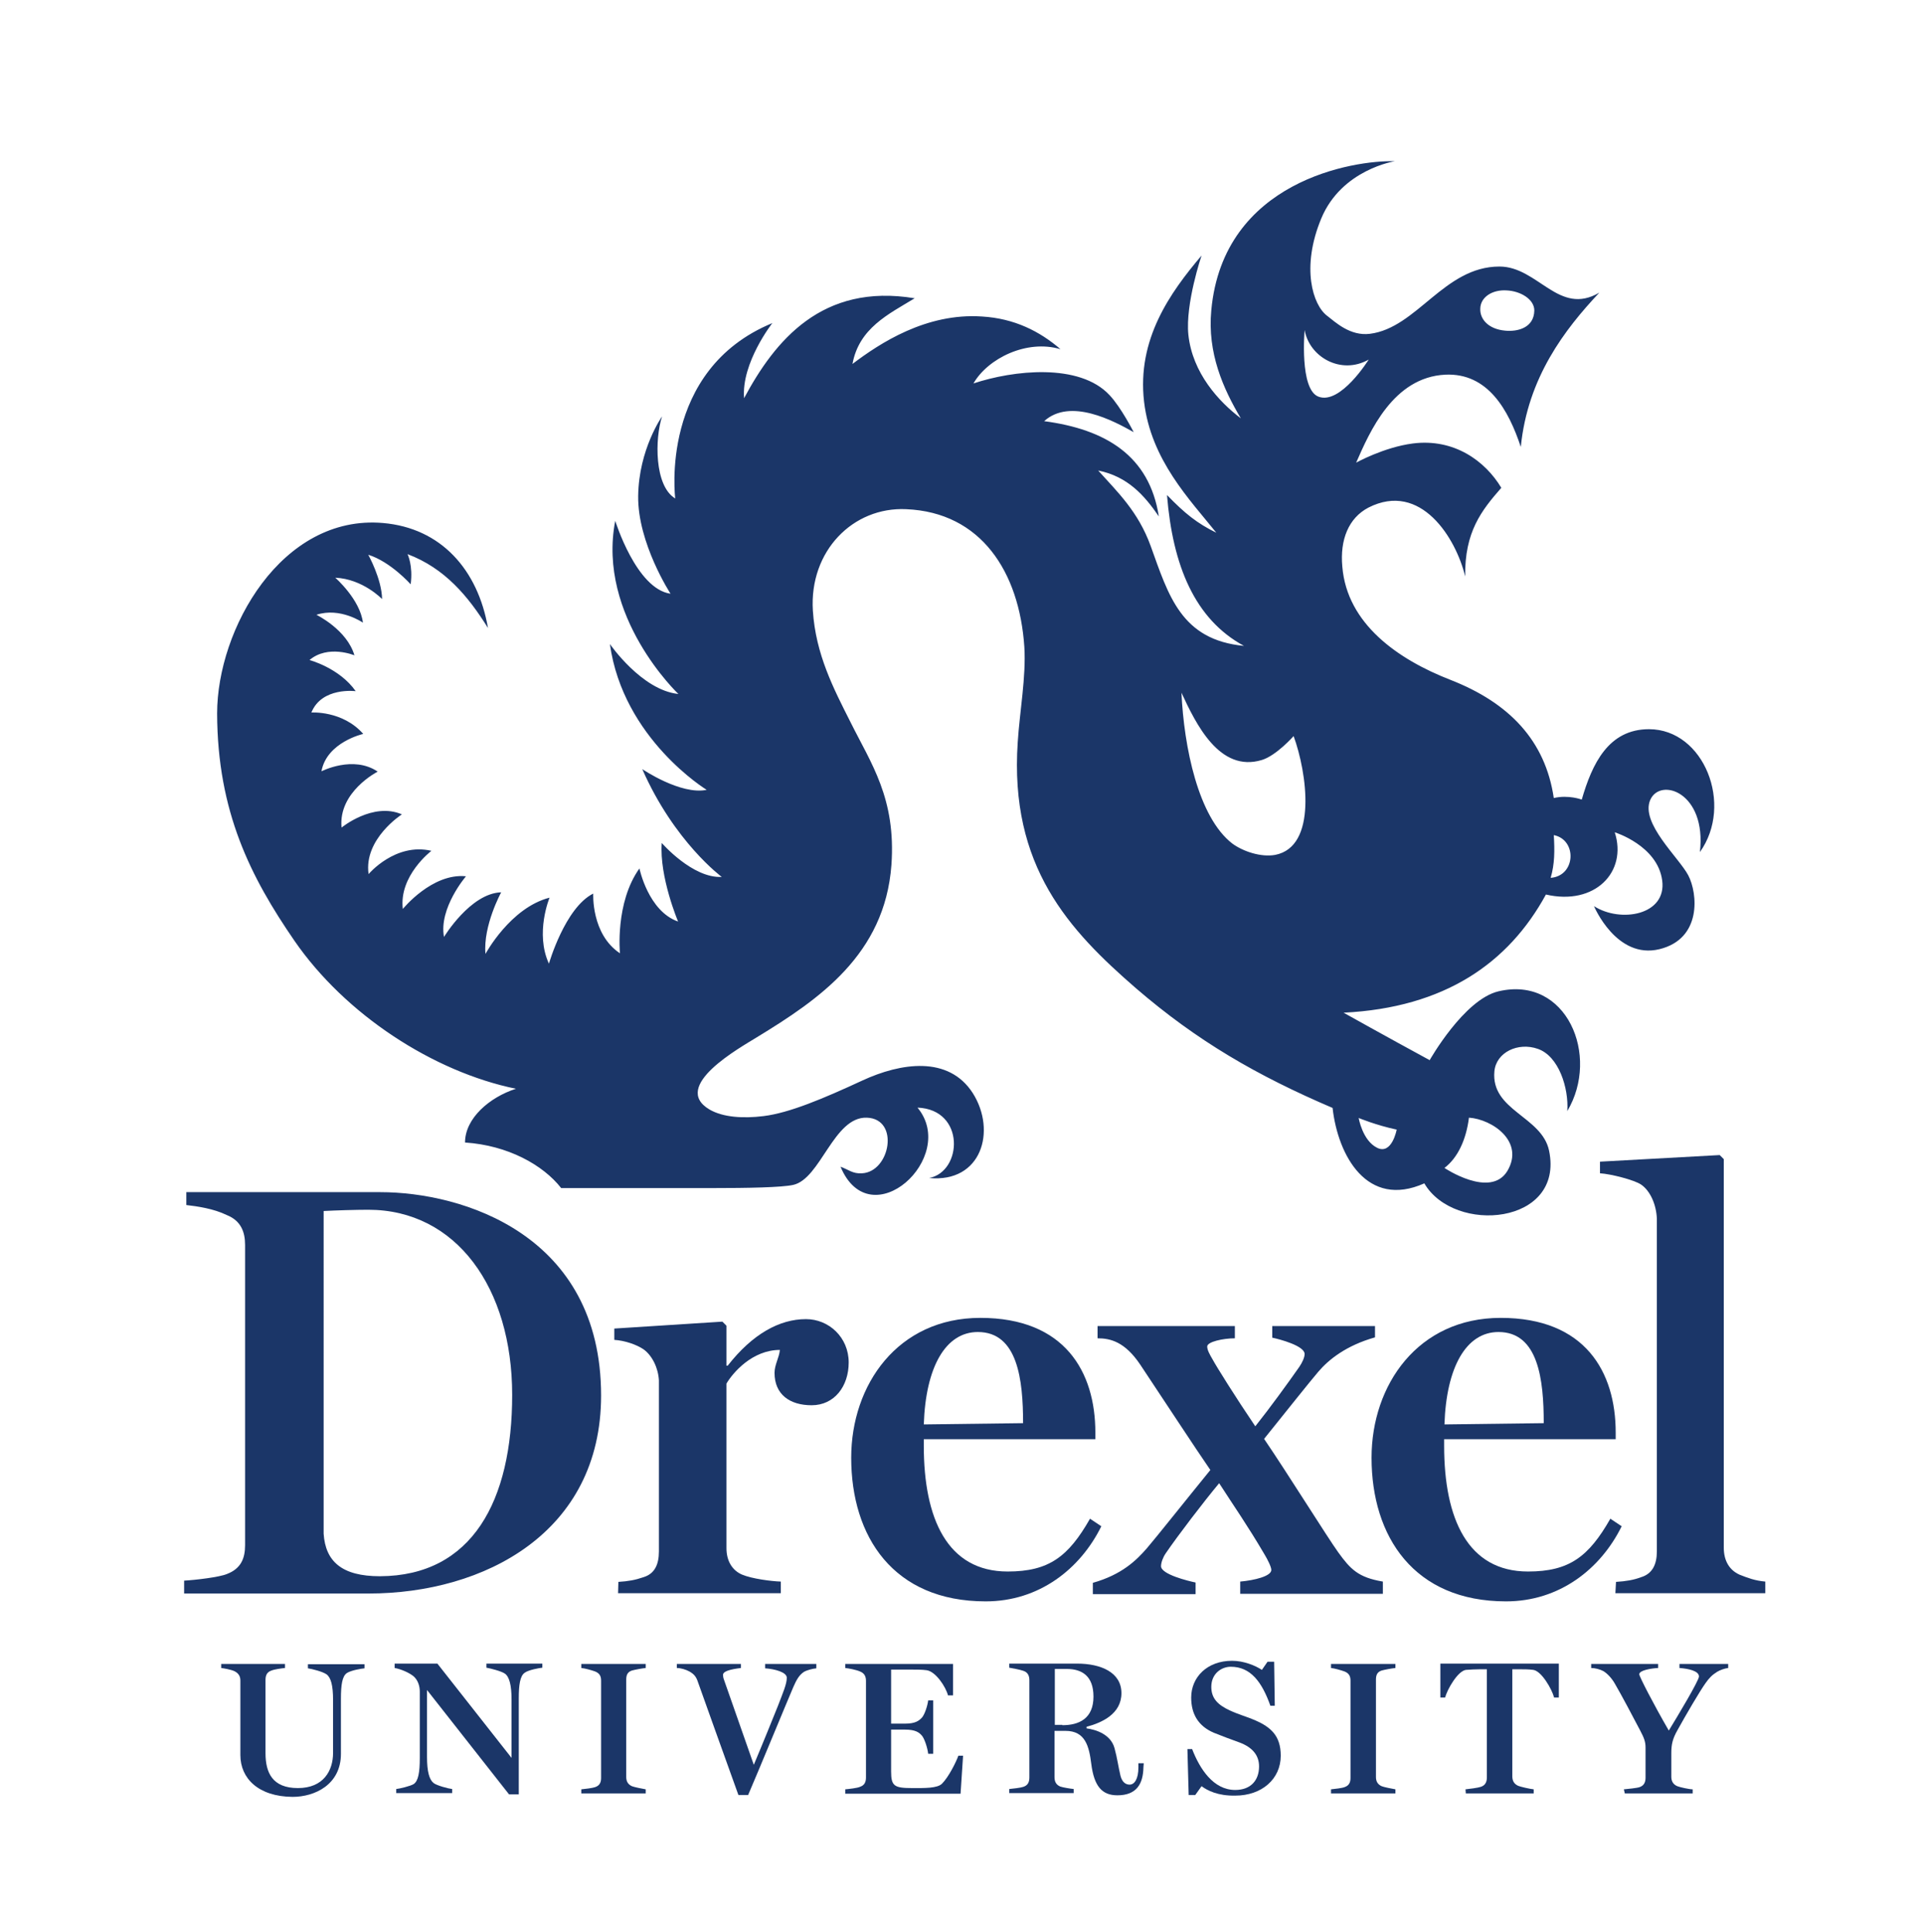
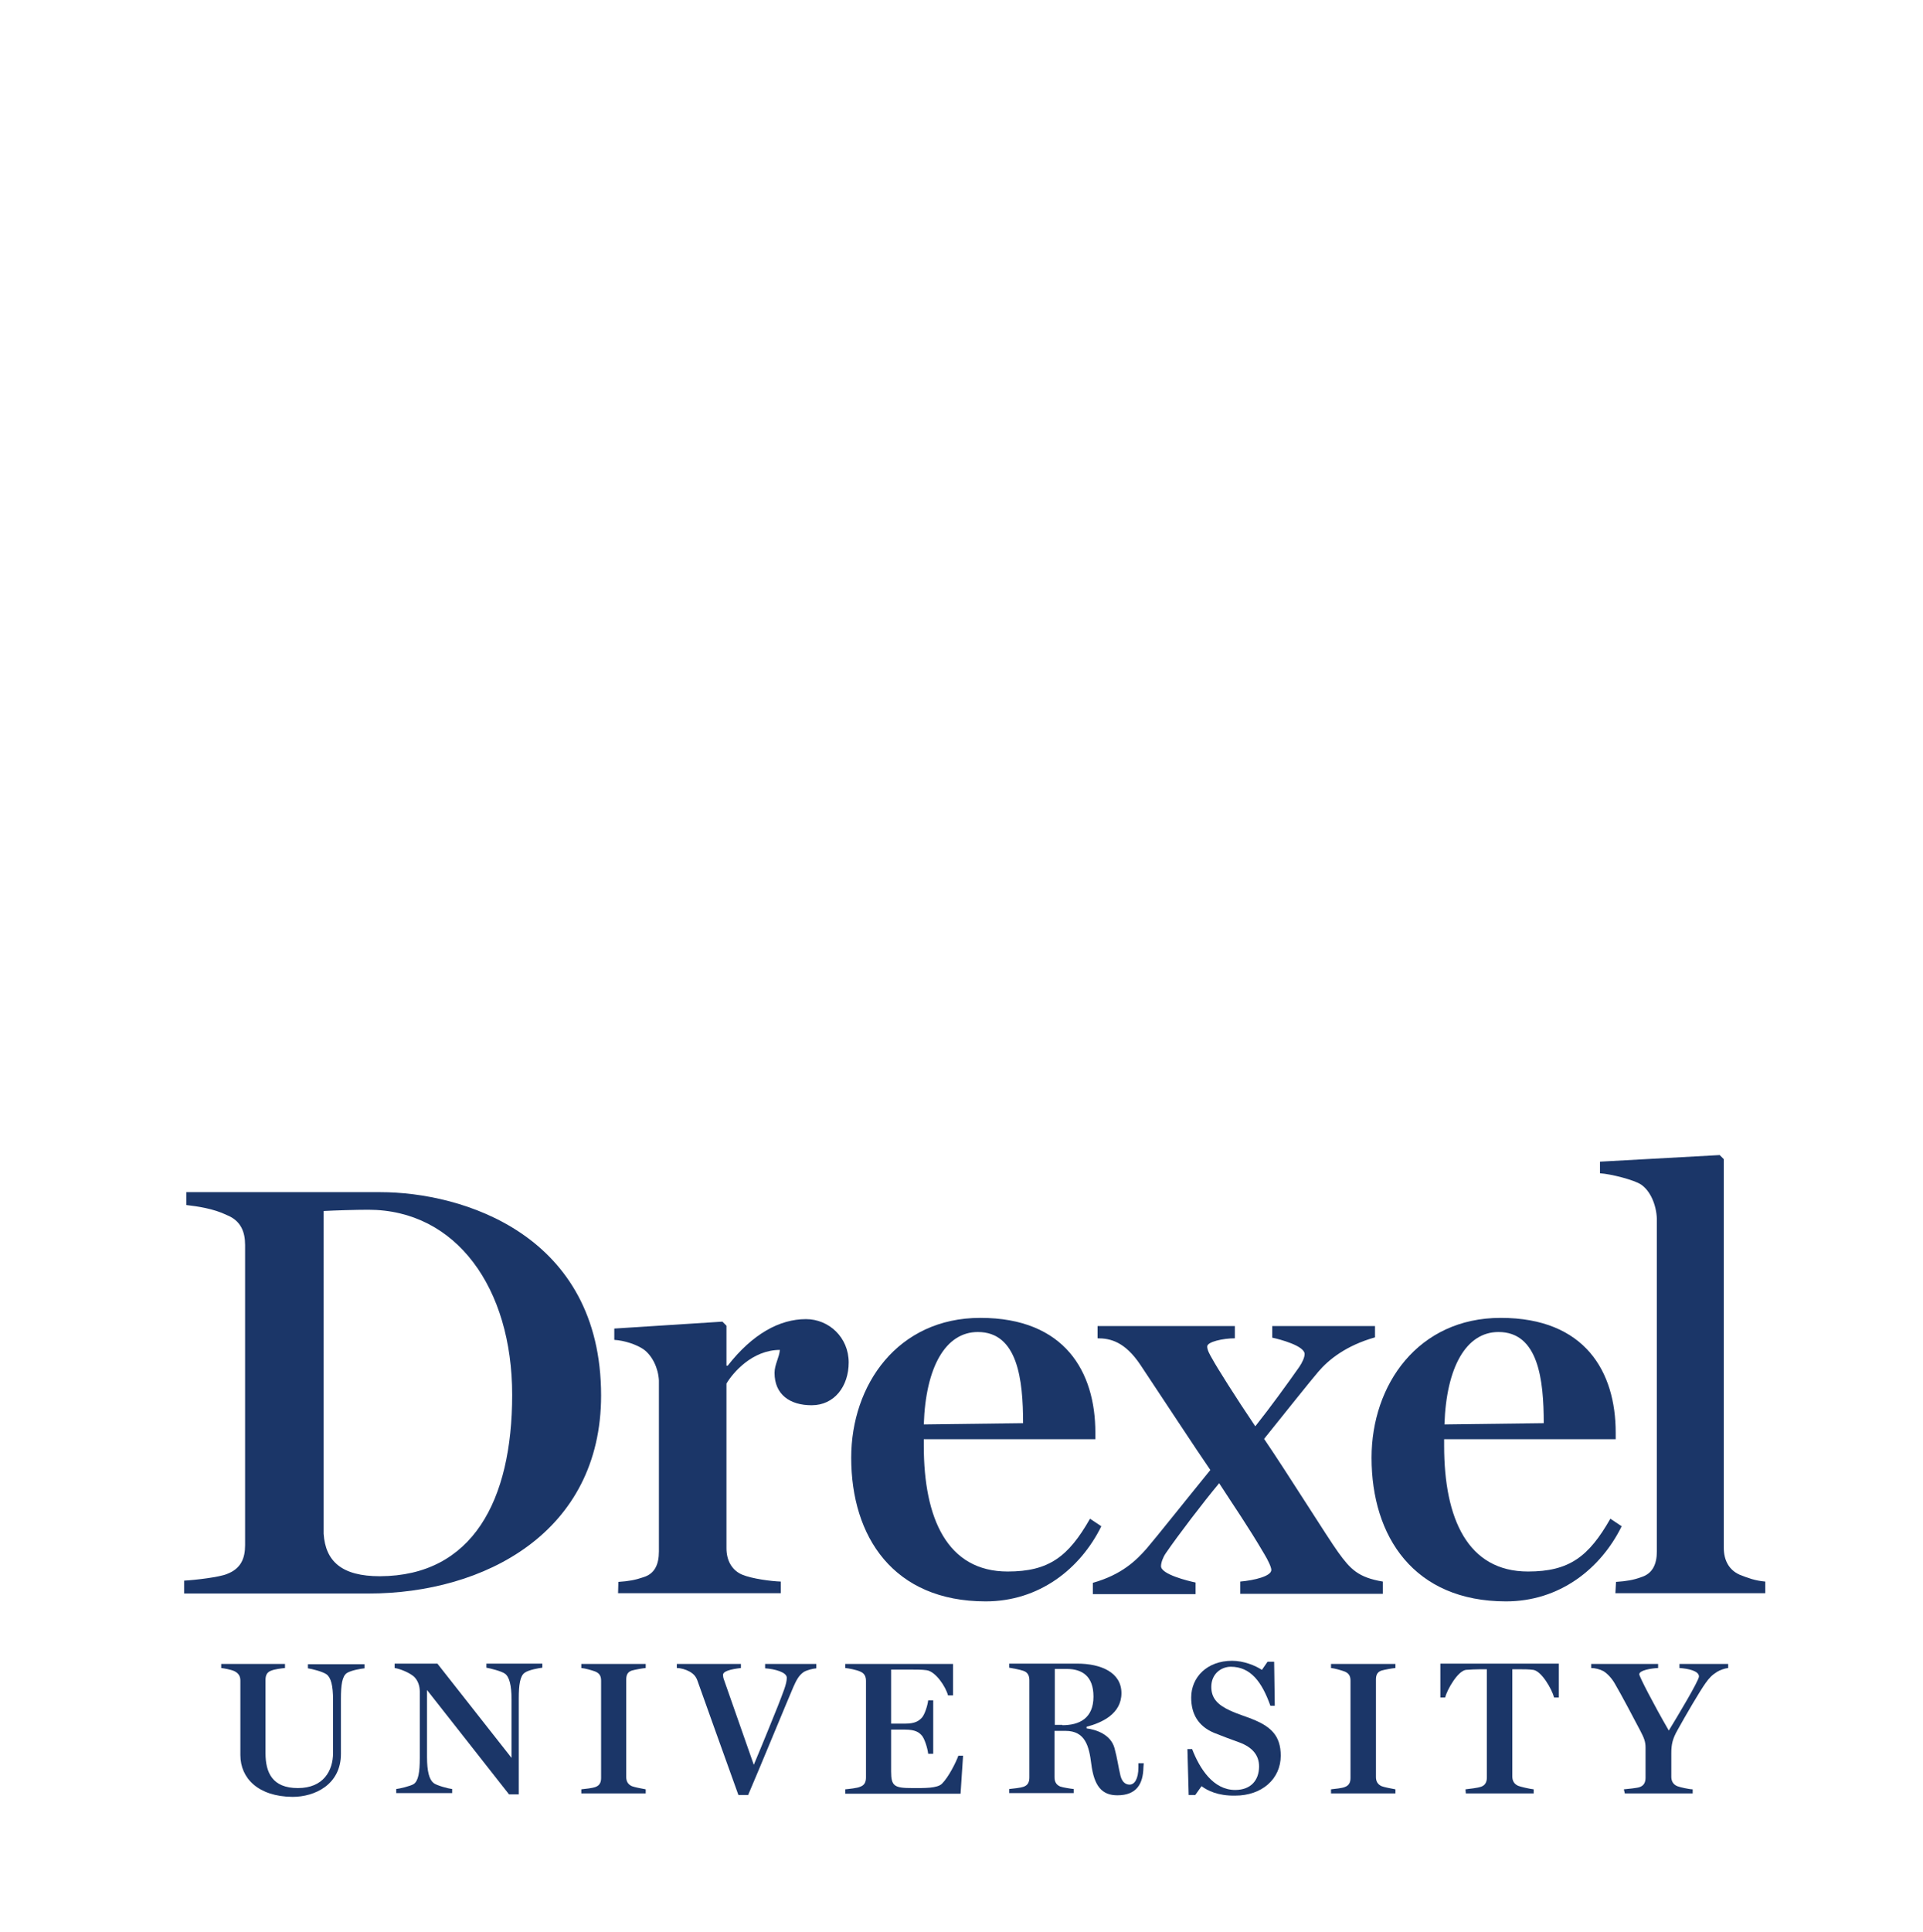
<svg xmlns="http://www.w3.org/2000/svg" version="1.1" id="Layer_2" x="0px" y="0px" viewBox="0 0 612 614.7" style="enable-background:new 0 0 612 614.7;" xml:space="preserve">
  <style type="text/css">
	.st0{fill:#FFFFFF;}
	.st1{fill:#1B3668;}
</style>
-   <rect class="st0" width="613" height="637.7" />
-   <path class="st1" d="M420.5,69.5c6.5-15.6,23.4-18.2,23.4-18.2c-13-0.4-54.6,6.2-58.4,47.4c-1.3,13.6,3.8,25,9.4,34.4  c-7-5.3-15.4-14.4-16.7-26.6c-1-9.9,4.2-25.2,4.2-25.2c-10,11.8-20.6,26.6-18.3,46.5c2.2,18.6,14.6,31.2,23,41.7  c-6.1-3-10-6.1-15.7-12c1.8,22.4,8.8,39.5,24.5,48c-20-1.9-24-16-29.7-31.8c-4-11-10.6-17.2-16.7-24c9.4,1.9,14.7,7.9,19.3,14.6  c-3-19.3-16.9-27.7-36.5-30.3c8.3-7.5,22.1-0.1,28.5,3.5c0,0-4-7.9-7.7-11.8c-9.6-10.3-30.7-7.9-43.3-3.7c4.6-8,17-14.1,27.7-10.9  c-6.6-5.7-14.7-9.8-25-10.4c-17.7-1.2-32.5,8.5-41.2,15.1c2.1-11.4,11.4-15.8,19.8-20.9c-29.5-4.9-44.5,13.5-54.3,31.8  c-0.9-11.3,9-23.9,9-23.9c-36.2,14.9-30.9,55.8-30.9,55.8c-6.7-4-6.5-19.1-4.2-26.1c0,0-7.4,10.4-7.6,25.3  c-0.2,15,10.3,31.1,10.3,31.1c-10.9-1.5-17.6-23.2-17.6-23.2c-5.9,30.5,20.1,55.1,20.1,55.1c-11.7-1.2-21.8-15.9-21.8-15.9  c4.2,30.2,30.8,46.4,30.8,46.4c-8.3,1.7-20.5-6.6-20.5-6.6c10.2,23.2,25.3,34.3,25.3,34.3c-9.3,0.5-19.1-10.8-19.1-10.8  c-0.8,10.8,5.2,25,5.2,25c-9.5-3.3-12.3-16.9-12.3-16.9c-7.8,10.9-6.2,27-6.2,27c-9.2-6.1-8.5-19-8.5-19c-9,4.5-14.1,22.3-14.1,22.3  c-4.5-9.7,0.2-21,0.2-21c-12.5,3.2-20.4,17.9-20.4,17.9c-0.8-9,5-19.6,5-19.6c-9.8,0.3-18.2,14.2-18.2,14.2c-1.7-9.2,7-19.3,7-19.3  c-10.8-1.1-20.1,10.4-20.1,10.4c-1.3-10.6,9.1-18.5,9.1-18.5c-11.5-2.7-20,7.4-20,7.4c-1.6-11.2,10.6-19,10.6-19  c-9.2-4-19.2,4.2-19.2,4.2c-1.1-11.4,11.5-17.8,11.5-17.8c-7.8-5.3-17.9-0.1-17.9-0.1c1.7-9.3,13.3-11.9,13.3-11.9  c-6.6-7.5-16.5-6.8-16.5-6.8c3.3-8.2,14.1-6.8,14.1-6.8c-5.2-7.4-14.7-9.9-14.7-9.9c5.9-5,14.3-1.5,14.3-1.5  c-2.4-8.2-12.1-12.9-12.1-12.9c7.6-2.5,14.8,2.5,14.8,2.5c-0.9-7.4-8.8-14.3-8.8-14.3c8.8,0.4,14.9,6.8,14.9,6.8  c-0.1-6.4-4.4-14.1-4.4-14.1c7.1,2.2,13.5,9.4,13.5,9.4c0.8-6-1-9.6-1-9.6c11.9,4.5,19.3,13.4,25.6,23.5  c-3.2-18.5-14.9-31.8-33.4-33.4c-32.3-2.8-52.8,33.8-52.8,60.6c0.1,31.3,10.7,52.1,24.6,72.3c16.2,23.5,44.2,41.7,70.5,47.1  c-8.4,2.7-16.2,9.4-16.2,17.1c13.6,0.9,24.8,7.1,30.6,14.5c0,0,38.9,0,47.9,0c11.6,0,22.2-0.2,25.9-1c8.8-1.9,12.9-21.8,23.5-21.4  c10.5,0.4,7.4,17.3-1.6,17.7c-2.9,0.2-4.3-1.2-6.8-2.1c9.5,22.7,37.6-3,24.5-18.8c15.3,0.6,14.3,20.4,3.7,22.4  c16.7,1.6,21.5-15,13.9-27c-7.7-12-22.9-9.7-35.2-4s-23.2,10.3-31.4,11.3c-6.5,0.8-12.9,0.4-17.2-2.1c-12.5-7.4,9.8-19.7,15.1-23  c19.7-12,40.7-26.3,42.8-54.8c1.5-21.2-6.5-32.3-13-45.4c-5.4-10.7-11.1-21.6-12-35.5c-1.2-19,12.8-33.1,29.7-32.3  c23.8,1,36,19.9,37.6,43.8c0.6,9.5-1.5,20.7-2.1,30.3c-2.7,39.6,16.4,59.9,37.6,78.3c19.5,16.8,38.5,27.8,62.6,38.1  c1.7,15.2,11,32.1,29.2,24c9.5,16.3,44.6,13.2,39.7-10.4c-2.3-11-18.6-12.7-17.4-25.3c0.6-6,7.5-9.3,13.8-7.1  c6.7,2.3,9.9,12.5,9.4,19.8c10.5-17.6-0.2-43.2-21.9-38.1c-11,2.6-21.9,21.9-21.9,21.9c-14-7.6-27.4-15.1-27.4-15.1  c32.2-1.6,52.5-15.8,64.4-37.6c15.5,3.6,26-7.1,21.9-19.8c0,0,13.6,4.2,15.1,15.3s-13.3,13.6-21.7,8.2c0,0,7.1,17,20.8,13.7  c13.6-3.3,12.2-17.8,9.2-23.5s-15.3-16.6-12.1-24c3.2-7.3,18-2.4,15.8,16.6c10.8-15.1,1.3-39.1-16.2-39.1c-12.9,0-18.1,11-21.4,22.4  c0,0-4.2-1.6-8.9-0.5c-2.7-18.3-14.2-30.3-32.9-37.6c-16.7-6.5-32.9-17.8-34.4-36c-0.8-8.6,2-15.5,8.3-18.8  c16.7-8.5,27.9,9.8,30.8,21.9c-0.2-14.2,5.2-21,11.5-28.2c-5.1-8.5-15-15.8-28.2-14.1c-9.2,1.2-18,6.1-18,6.1  c4.3-9.8,11.8-27.2,28.4-28c13.5-0.6,20.1,11.2,24,23c2.2-22.1,14-37.4,25-49.1c-12.9,7.6-19.5-8.3-31.8-8.3  c-17.6,0-26.2,19.5-41.2,21.4c-6.3,0.8-11-3.7-13.6-5.7C417.8,97.1,414,85.1,420.5,69.5z M479.5,92.4c4.4,0.2,8.8,2.8,8.8,6.4  c-0.1,5.5-5.3,6.8-9.3,6.4c-5.4-0.5-8-3.7-7.9-6.9C471.1,94.5,475,92.1,479.5,92.4z M405.8,272c-4.5,0.8-10.2-1.1-13.6-3.6  c-10.9-8.4-15.4-30.8-16.2-48c4.6,9.9,12.1,25.5,25.6,21.4c4.6-1.4,10.1-7.6,10.1-7.6C415.9,245.7,419.4,269.4,405.8,272   M419.6,126.2c-6.1-2.3-4.4-21.2-4.4-21.2c1.5,8.6,11.6,14.4,20.4,9.4C435.6,114.4,426.6,128.9,419.6,126.2z M479.7,372.6  c-5.4,8.8-20-1-20-1c4.2-3.2,6.9-8.9,7.8-16C474.9,356.1,485.3,363.2,479.7,372.6z M444.5,359.4c0,0-1.5,8.1-6.2,5.8  c-4.7-2.3-5.9-9.5-5.9-9.5S437.9,358,444.5,359.4z M493.5,279.3c1.3-4.4,1.3-8.7,1-13.6C502,267.2,501.5,278.7,493.5,279.3" />
  <path class="st1" d="M58.6,502.9c3.7-0.2,11.2-1.1,13.6-2.1c4.5-1.7,5.8-5,5.8-9.2v-95.5c0-4.1-1.3-7.7-5.8-9.5  c-4.3-2.1-9.5-2.8-12.9-3.2v-4.1h61.7c26.2,0,70.3,13.5,70.3,64.7c0,43.6-37.2,63-74,63H58.6L58.6,502.9L58.6,502.9z M163,443.8  c0-34-17.8-58.9-45.8-58.9c-3.9,0-10.5,0.2-14.2,0.4V488c0.6,8.8,5.8,13.5,17.9,13.5C150.3,501.4,163,477.5,163,443.8z" />
  <path class="st1" d="M196.8,503.3c3.2-0.2,5.4-0.6,8-1.5c3.6-1.1,4.9-4.1,4.9-8.2v-54.4c-0.2-3.9-2.1-7.9-4.9-9.9  c-2.2-1.5-6-2.8-9.3-3v-3.6l34.4-2.2l1.3,1.3v12.7h0.4c7.9-10.1,16.5-14.8,24.9-14.8c7.3,0,13.6,5.8,13.6,13.8  c0,7.5-4.5,13.6-11.8,13.6c-6.9,0-11.8-3.4-11.8-10.3c0-2.6,1.5-4.9,1.7-7.3c-8.8,0-15,7.3-17,10.7v52.4c0,4.1,1.9,7.1,5,8.4  s9.2,2.1,12.3,2.2v3.7h-51.8L196.8,503.3L196.8,503.3z" />
-   <path class="st1" d="M270.9,463.8c0-23.2,14.8-44.5,41.1-44.5c26.9,0,36.6,17.2,36.6,36.5v2.1H294v2.1c0,23.2,7.5,40,26.7,40  c13.1,0,19.3-4.7,26.2-16.8l3.6,2.4c-6.7,13.6-19.8,23.9-36.8,23.9C284.3,509.5,270.9,488.9,270.9,463.8z M325.6,452.8  c0-13.8-1.7-29-14.4-29c-10.3,0-16.6,11.2-17.2,29.4L325.6,452.8z" />
+   <path class="st1" d="M270.9,463.8c0-23.2,14.8-44.5,41.1-44.5c26.9,0,36.6,17.2,36.6,36.5v2.1H294v2.1c0,23.2,7.5,40,26.7,40  c13.1,0,19.3-4.7,26.2-16.8l3.6,2.4c-6.7,13.6-19.8,23.9-36.8,23.9C284.3,509.5,270.9,488.9,270.9,463.8z M325.6,452.8  c0-13.8-1.7-29-14.4-29c-10.3,0-16.6,11.2-17.2,29.4L325.6,452.8" />
  <path class="st1" d="M413.5,434.9c0.9-1.3,1.7-3,1.7-4.1c0-2.6-7.9-4.7-10.3-5.2v-3.7h32.7v3.6c-9.2,2.6-14.8,7.1-18.1,11  c-2.4,2.8-10.3,12.7-17.2,21.3c7.3,10.7,20.2,31.4,23.6,36.1c3.9,5.4,6.4,8,14.2,9.3v3.9h-45.4v-3.9c4.5-0.4,9.9-1.7,9.9-3.7  c0-0.9-1.1-3.2-2.2-5c-5.4-9.2-9.7-15.3-14.4-22.6c-5,6-13.1,16.6-17,22.3c-0.9,1.3-1.5,3-1.5,4.1c0,2.6,8.6,4.7,11,5.2v3.7h-32.7  v-3.6c9.2-2.6,13.8-7.1,17.2-11c2.6-3,12.7-15.7,20.2-24.9c-4.5-6.5-15.3-23-22.3-33.5c-4.9-7.3-9.5-8.4-13.6-8.4v-3.9H393v3.9  c-3.7,0-8.8,1.1-8.8,2.6c0,1.1,0.7,2.4,1.7,4.1c1.3,2.4,7.3,12,13.6,21.3C404.2,447.9,410,439.9,413.5,434.9z" />
  <path class="st1" d="M436.5,463.8c0-23.2,14.8-44.5,41.1-44.5c26.9,0,36.6,17.2,36.6,36.5v2.1h-54.6v2.1c0,23.2,7.5,40,26.7,40  c13.1,0,19.3-4.7,26.2-16.8l3.6,2.4c-6.7,13.6-19.8,23.9-36.8,23.9C450,509.5,436.5,488.9,436.5,463.8z M491.3,452.8  c0-13.8-1.7-29-14.4-29c-10.3,0-16.6,11.2-17.2,29.4L491.3,452.8z" />
  <path class="st1" d="M514.3,503.3c3.2-0.2,5.6-0.6,8-1.5c3.6-1.1,5-4.1,5-8.2V387.7c-0.2-4.5-2.1-8.8-5-10.8  c-2.2-1.5-9.7-3.4-13.1-3.6v-3.7l38.1-2.1l1.3,1.3v123.6c0,4.1,1.7,7.1,5,8.6c2.8,1.1,4.9,1.9,8.2,2.2v3.7h-47.7L514.3,503.3  L514.3,503.3z" />
  <path class="st1" d="M76.5,558.4v-23.7c0-1.3-0.5-2.3-1.9-3c-1.1-0.5-3.3-0.9-4.2-1v-1.3h20.3v1.3c-1.1,0.1-3.3,0.4-4.3,0.8  c-1.5,0.5-1.9,1.6-1.9,3v23.3c0,6.2,2.2,11.1,10.3,11.1c8.2,0,11.2-5.6,11.2-11.2v-16.8c0-4.7-0.7-7.2-2.1-8.2  c-1.3-0.9-4.6-1.7-5.9-1.9v-1.3H116v1.3c-1,0.1-4.2,0.6-5.6,1.5c-1.5,1-1.9,3.8-1.9,8.2v17.5c0,9.8-8.3,13.7-15.4,13.7  C82.2,571.6,76.5,565.8,76.5,558.4z" />
  <path class="st1" d="M135.9,537.7v21.3c0,4.6,0.7,7.2,2.1,8.3c1,0.8,4.8,1.8,5.9,1.9v1.3h-17.8v-1.3c1-0.1,4.5-0.9,5.6-1.6  c1.4-1,1.9-3.6,1.9-8.3v-21.1c0-1.8-0.6-3.6-1.9-4.8c-1.4-1.2-4.2-2.4-6.1-2.7v-1.4h13.6l23.6,30v-18.6c0-4.5-0.7-7.2-2.1-8.2  c-1.1-0.8-4.7-1.7-5.9-1.9v-1.3h17.8v1.3c-1,0.1-4.4,0.7-5.6,1.6c-1.5,1-1.9,3.9-1.9,8.2v30.5H162L135.9,537.7z" />
  <path class="st1" d="M185,569.3c1.1-0.1,3.6-0.4,4.4-0.7c1.5-0.5,1.9-1.6,1.9-2.9v-31c0-1.3-0.4-2.3-1.9-2.9c-1.1-0.4-3.2-1-4.4-1.1  v-1.3h20.5v1.3c-1.1,0.1-3.3,0.5-4.4,0.8c-1.5,0.5-1.8,1.6-1.8,2.9v31c0,1.3,0.5,2.3,1.8,2.9c0.7,0.3,3.3,0.8,4.4,1v1.3H185V569.3z" />
  <path class="st1" d="M222.1,535.1c-0.5-1.5-1.1-2.4-2.7-3.3c-1.1-0.6-2.7-1.1-4-1.1v-1.3h20.4v1.3c-3.3,0.4-5.7,1-5.7,2.2  c0,0.4,0.1,1,0.3,1.5c0.7,2,5.9,16.8,9.5,27.1c2.7-6.4,6.5-15.8,7.7-18.8c1.6-4.2,2.8-6.9,2.8-8.9c0-1.8-3.9-2.8-6.9-3v-1.4h16.3  v1.4c-1.1,0.1-2.8,0.5-3.9,1.1c-1.7,1.1-2.5,2.8-3.4,4.8c-1.9,4.4-10.7,25.8-14.4,34.4H235C230.7,559.2,223.6,539.3,222.1,535.1z" />
  <path class="st1" d="M269,569.3c1.1-0.1,3.9-0.4,4.7-0.8c1.5-0.5,1.9-1.6,1.9-3v-30.7c0-1.3-0.4-2.4-1.9-3c-1.1-0.5-3.6-1-4.7-1.1  v-1.3h34.3v10h-1.6c-0.7-2.7-3.9-7.6-6.8-8c-1.5-0.2-3.1-0.2-5-0.2h-6.3v17.2h4.5c3.3,0,4.4-1,5.2-1.8c1-1,1.9-4,2.1-5.6h1.6v17  h-1.6c-0.2-1.8-1.2-5-2.1-5.9c-0.8-0.9-2-1.8-5.2-1.8h-4.5v13.3c0,4.7,1,5.3,6.8,5.3c3.8,0,7.9,0.1,9.4-1.4c2.1-2.1,4.5-6.9,5.2-8.9  h1.5l-0.8,12.1H269L269,569.3L269,569.3z" />
  <path class="st1" d="M347.3,561.2c-0.7-5.6-1.9-10.5-8.2-10.5h-3.5v14.7c0,1.3,0.4,2.4,1.8,3c0.8,0.3,3.3,0.7,4.3,0.8v1.3h-20.5  v-1.3c1.1-0.1,3.7-0.4,4.5-0.7c1.5-0.5,1.9-1.6,1.9-3v-30.9c0-1.3-0.4-2.5-1.9-3c-1.1-0.4-3.4-0.8-4.5-1v-1.3h21.6  c7.6,0,14.1,2.8,14.1,9.4c0,6.6-6.2,9.4-11.1,10.7v0.5c3,0.4,7.7,1.9,8.9,6.3c0.9,3.3,1.2,5.9,1.9,8.8c0.6,2.3,1.9,2.8,2.9,2.8  c1.5,0,2.8-1.7,2.8-5.5c0-0.1,0-1.3,0-1.3h1.7l-0.1,1.3c-0.1,5.3-2.2,8.9-8.3,8.9C350.7,571.2,348.2,568.3,347.3,561.2z   M338.1,548.9c5.3,0,9.9-2.1,9.9-9.1c0-6.6-3.7-8.8-8.5-8.8h-3.8v17.8H338.1z" />
  <path class="st1" d="M382.4,568.3l-2,2.8h-2.1l-0.4-14.6h1.5c2.4,6.2,6.7,13,13.7,13c5,0,7.6-3.1,7.6-7.5c0-3.6-2.2-6.1-6.2-7.6  c-3-1.1-5.5-2-8.2-3.1c-4.9-2.1-7.2-5.9-7.2-11.2c0-6.5,5.1-11.7,13-11.7c3.7,0,7.4,1.5,9.5,2.9l1.8-2.6h2.1l0.2,14h-1.4  c-2.7-7.6-6.3-12.4-12.6-12.4c-3,0-6.2,2.2-6.2,6.4c0,3.6,2,5.7,5.9,7.5c2.8,1.3,5.7,2.1,8,3.1c5,2.2,8.2,4.9,8.2,11.3  c0,7.4-6,12.7-14.5,12.7C387.6,571.4,384.3,569.7,382.4,568.3z" />
  <path class="st1" d="M423.6,569.3c1.1-0.1,3.6-0.4,4.3-0.7c1.5-0.5,1.9-1.6,1.9-2.9v-31c0-1.3-0.4-2.3-1.9-2.9  c-1.1-0.4-3.2-1-4.3-1.1v-1.3h20.5v1.3c-1.1,0.1-3.3,0.5-4.4,0.8c-1.5,0.5-1.8,1.6-1.8,2.9v31c0,1.3,0.5,2.3,1.8,2.9  c0.7,0.3,3.3,0.8,4.4,1v1.3h-20.5V569.3z" />
  <path class="st1" d="M466.4,569.3c1.1-0.1,4.1-0.5,4.9-0.8c1.5-0.5,1.9-1.7,1.9-3v-34.4h-2.1c-1.4,0-3.3,0.1-4.6,0.2  c-2.6,0.4-5.9,6.2-6.6,8.8h-1.5v-10.8h37.7v10.8h-1.5c-0.7-2.7-4-8.4-6.6-8.8c-1.4-0.2-3.1-0.2-4.6-0.2h-2.1v34.1  c0,1.3,0.5,2.4,1.9,3c0.7,0.3,3.8,1,4.9,1.1v1.3h-21.6L466.4,569.3L466.4,569.3z" />
  <path class="st1" d="M516.8,569.3c1.1-0.1,4.2-0.4,5-0.7c1.5-0.5,1.9-1.7,1.9-3V556c0-1.9-0.5-3.1-1.7-5.4c-2.2-4.2-6-11.4-8-14.8  c-1-1.8-2.4-3.3-3.7-4.1c-1.1-0.6-2.7-1-3.9-1v-1.3h21.3v1.3c-2.1,0.1-6,0.7-6,2c0,0.7,4.7,9.8,9.4,17.9c2.7-4.4,9.6-15.9,9.6-17.2  c0-1.8-3.4-2.5-6.2-2.7v-1.3h15.5v1.3c-1.1,0.1-2.7,0.7-3.5,1.2c-1.6,1-2.5,1.9-3.7,3.6c-1.8,2.5-6.3,10.2-8.9,14.9  c-1.6,2.8-2,4.6-2,7.4v7.5c0,1.3,0.5,2.4,1.9,3c0.7,0.3,3.8,1,4.9,1v1.3h-21.6L516.8,569.3L516.8,569.3z" />
</svg>